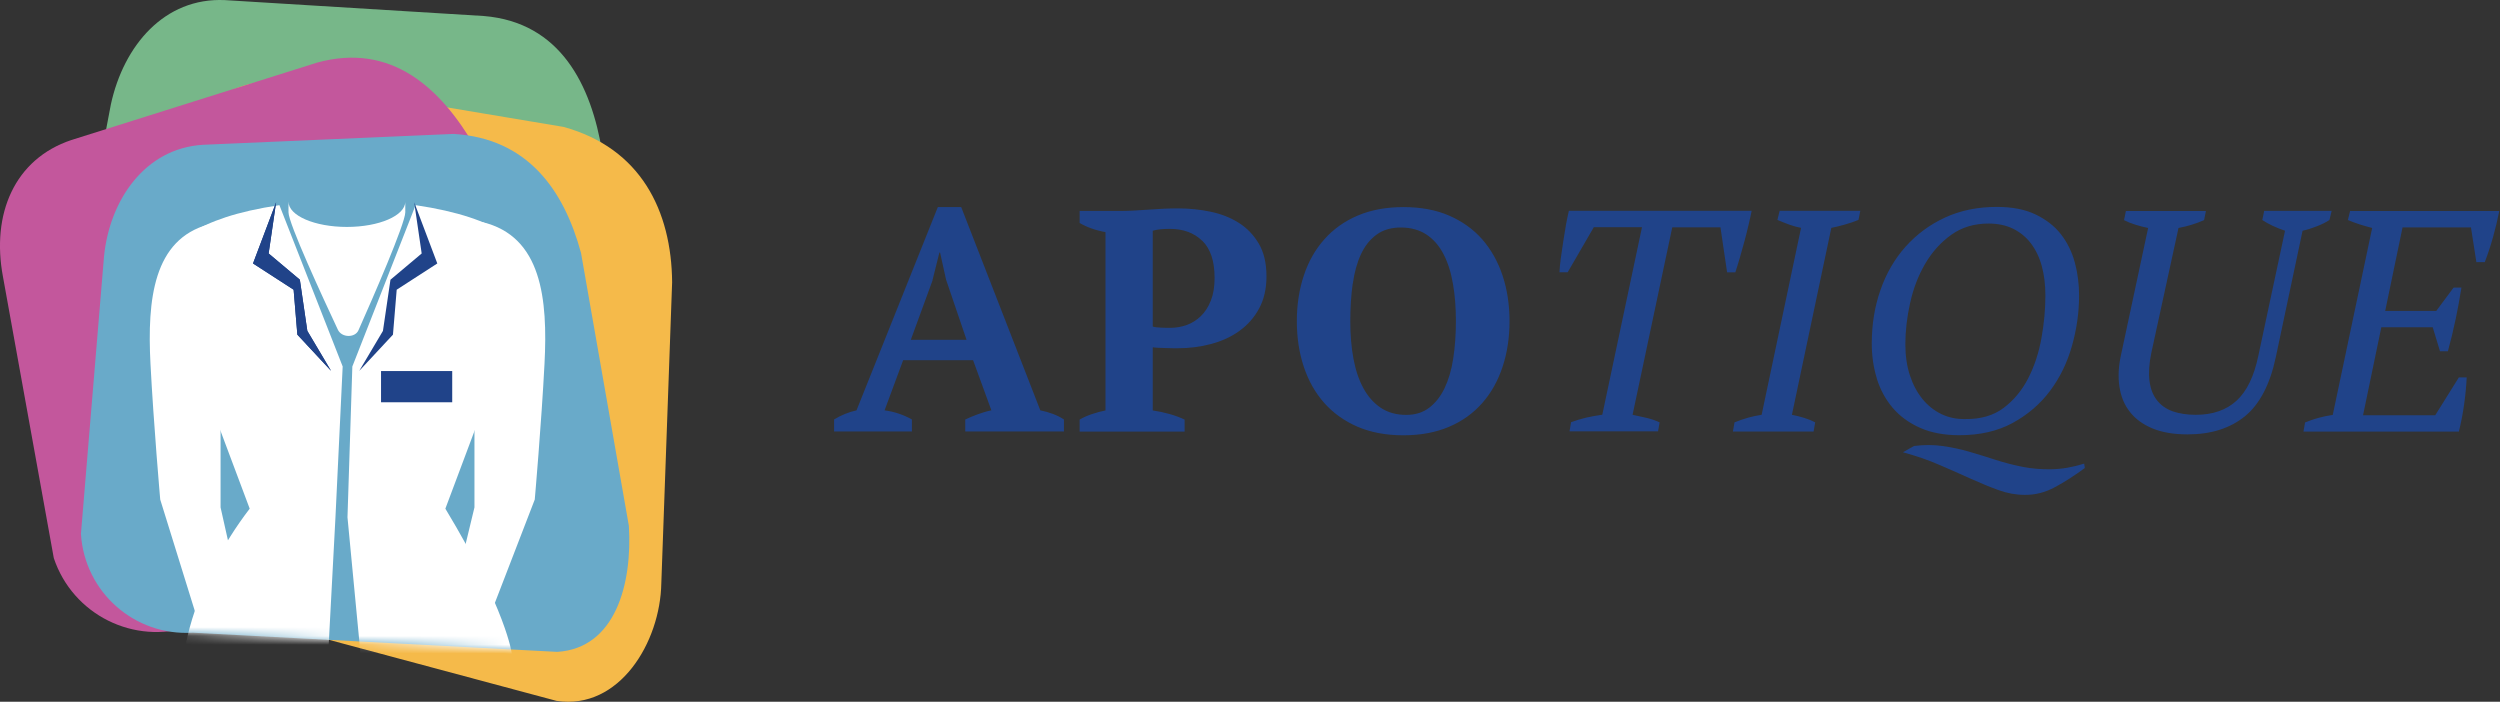
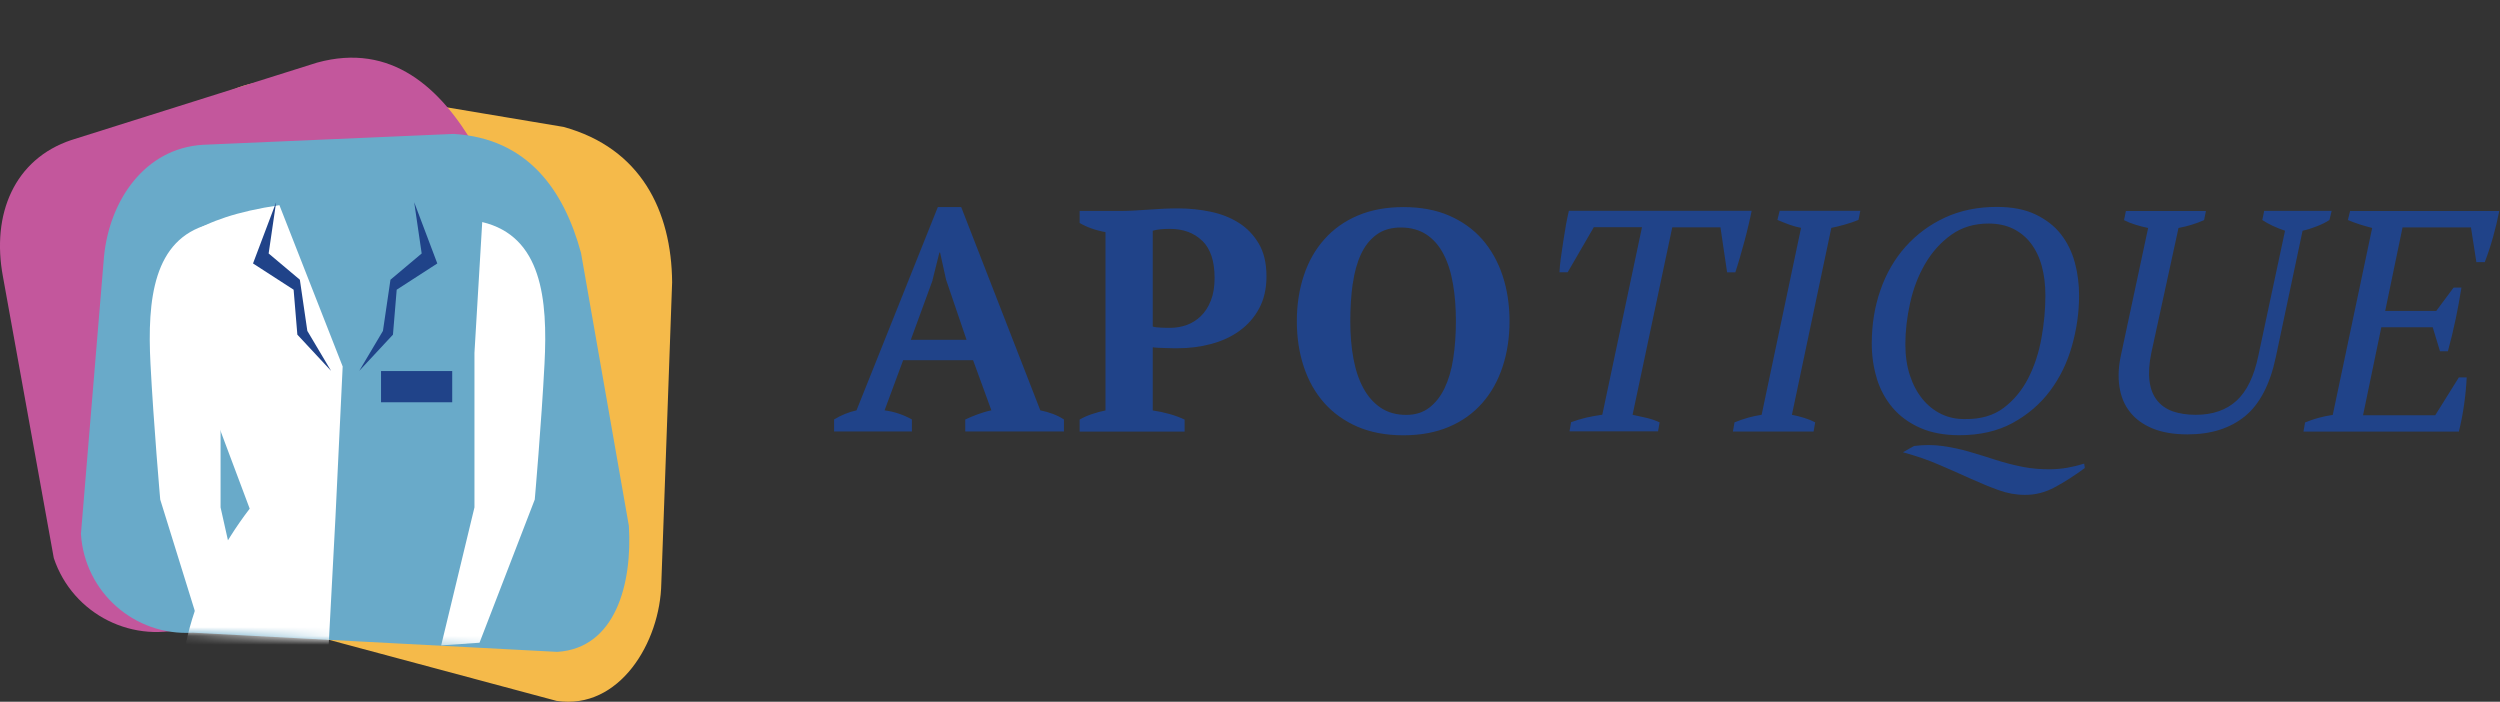
<svg xmlns="http://www.w3.org/2000/svg" fill="none" height="80" viewBox="0 0 285 80" width="285">
  <rect x="0" y="0" width="285" height="80" fill="#333333" stroke="none" />
  <mask id="a" height="60" maskUnits="userSpaceOnUse" width="63" x="9" y="15">
    <path d="m23.126 16.506c-6.627.405-11.674 6.108-11.269 12.735l-2.63 31.616c.405 6.628 6.107 11.674 12.735 11.269l41.559 2.187c6.627-.405 8.575-7.731 8.17-14.359l-5.455-31.117c-1.965-7.237-6.125-13.068-14.525-13.57z" fill="#fff" />
  </mask>
-   <path d="m60.941 63.883-42.539-6.747c-6.866-.298-12.189-6.108-11.891-12.974l6.129-32.26c1.462-6.721 6.107-12.19 12.973-11.891l29.557 1.816c8.72.72 12.245 7.876 13.485 15.54l2.246 32.622c-.298 6.866-3.099 14.197-9.964 13.899" fill="#77b789" />
  <path d="m63.462 79.904-43.681-11.716c-7.139-1.065-12.057-7.719-10.992-14.853l9.939-33.014c1.065-7.139 7.718-12.057 14.853-10.992l30.665 5.14c8.818 2.429 12.304 9.573 12.377 17.705l-1.232 34.31c-.115 6.751-4.795 14.487-11.929 13.417" fill="#f5ba4a" />
  <path d="m63.525 62.541-41.776 8.869c-6.461 2.161-13.455-1.325-15.616-7.787l-5.788-32.042c-1.364-7.203 1.325-13.455 7.787-15.616l28.005-8.823c8.52-2.348 14.137 2.941 18.003 9.594l13.672 29.4c2.161 6.461 2.178 14.244-4.287 16.405z" fill="#c3579c" />
  <path d="m63.521 74.313-41.559-2.186c-6.627.405-12.33-4.637-12.735-11.269l2.63-31.616c.626-6.389 4.641-12.33 11.269-12.735l28.585-1.24c8.4.499 12.56 6.333 14.525 13.57l5.455 31.117c.405 6.628-1.543 13.954-8.17 14.359z" fill="#69aac9" />
  <g mask="url(#a)">
    <g fill="#fff">
      <path d="m31.854 23.393 7.211 18.387-.823 17.193-.827 15.582h-16.421s.865-7.949 7.471-16.567l-3.316-8.844-5.562-12.948s-7.215-9.935 12.27-12.808" />
      <path d="m25.145 40.224v17.619l3.567 15.919h-4.752l-.639-.533-5.055-16.281s-.759-8.643-1.112-15.493c-.379-7.344.341-14.163 6.632-15.872" />
-       <path d="m47.378 23.393-7.211 18.387-.554 17.193 1.487 15.582h17.253s-.563-4.936-7.582-16.567l3.316-8.844 5.562-12.948s7.216-9.935-12.27-12.808" />
      <path d="m54.088 40.224v17.619l-3.793 15.731 4.369-.303 6.299-16.324s.759-8.643 1.112-15.493c.379-7.344-.303-14.521-7.101-16.14" />
-       <path d="m46.203 24.199c0 1.283-3.708 9.794-5.34 13.455-.392.878-1.914.861-2.348-.072-1.747-3.725-5.626-12.109-5.626-13.383v-1.21c0 1.594 2.979 2.881 6.657 2.881s6.657-1.291 6.657-2.881z" />
    </g>
    <path d="m51.553 42.3h-8.115v3.559h8.115z" fill="#204389" />
-     <path d="m31.478 23.057-2.634 6.977 4.628 2.992.426 5.123 3.844 4.13-2.706-4.556-.852-5.835-3.559-2.992z" fill="#204389" />
    <path d="m31.478 23.057-2.634 6.977 4.628 2.992.426 5.123 3.844 4.13-2.706-4.556-.852-5.835-3.559-2.992z" fill="#204389" />
    <path d="m47.218 23.057 2.634 6.977-4.628 2.992-.426 5.123-3.844 4.13 2.702-4.556.857-5.835 3.559-2.992z" fill="#204389" />
  </g>
  <path d="m267.912 24.041-.252 1.042c.452.19.905.358 1.368.505.452.147.926.274 1.399.4l-4.493 21.31c-1.126.168-2.178.453-3.157.863l-.179 1.042h17.711c.263-1.052.463-2.115.61-3.178.148-1.063.242-2.063.284-2.999h-.894l-2.694 4.315h-8.229l2.083-10.029h5.862l.831 2.736h.895c.336-1.221.631-2.441.884-3.652.252-1.21.473-2.41.663-3.61h-.895l-1.978 2.662h-5.82l1.979-9.524h7.798l.62 3.957h.958c.368-.958.684-1.926.958-2.915.273-.979.505-1.957.694-2.915h-16.995zm-25.793 1.042c.358.19.79.368 1.295.526.505.158.989.284 1.473.379l-3.094 14.48c-.284 1.294-.347 2.494-.179 3.61.168 1.115.558 2.073 1.189 2.873.621.8 1.484 1.431 2.568 1.884 1.094.453 2.42.684 4.009.684 2.663 0 4.831-.684 6.525-2.052 1.684-1.368 2.873-3.62 3.536-6.756l3.052-14.407c.526-.116 1.063-.284 1.62-.505.548-.21 1.032-.453 1.442-.716l.253-1.042h-7.693l-.211 1.042c.674.453 1.537.863 2.589 1.221l-3.052 14.291c-.484 2.315-1.304 4.009-2.473 5.083-1.168 1.073-2.725 1.61-4.661 1.61-.99 0-1.853-.137-2.6-.389-.747-.263-1.347-.684-1.799-1.252-.453-.568-.747-1.305-.863-2.199s-.053-1.978.21-3.241l3.094-14.217c1.01-.189 1.979-.484 2.915-.894l.211-1.042h-9.124l-.211 1.042zm-24.362 9.45c.358-1.631.926-3.115 1.705-4.451.779-1.337 1.768-2.442 2.968-3.304 1.199-.863 2.62-1.294 4.272-1.294 1.053 0 1.979.2 2.789.589.8.4 1.484.947 2.031 1.673.547.716.968 1.579 1.242 2.589.273 1.01.41 2.115.41 3.346 0 1.579-.147 3.199-.452 4.872-.295 1.663-.8 3.189-1.505 4.567-.705 1.379-1.642 2.505-2.799 3.378-1.158.873-2.621 1.294-4.368 1.273-.978.021-1.883-.158-2.715-.558-.831-.4-1.547-.968-2.157-1.705-.61-.747-1.094-1.642-1.442-2.694-.347-1.052-.526-2.241-.526-3.557 0-1.505.179-3.073.537-4.704m-3.778 8.65c.4 1.252 1 2.357 1.81 3.304s1.852 1.705 3.104 2.263c1.253.558 2.747.842 4.473.842 2.347 0 4.378-.463 6.093-1.4s3.136-2.157 4.262-3.662c1.126-1.505 1.957-3.22 2.494-5.125.537-1.905.81-3.809.81-5.735 0-1.294-.158-2.547-.484-3.757s-.852-2.284-1.578-3.22c-.726-.936-1.695-1.684-2.894-2.263-1.2-.579-2.673-.863-4.42-.863-2.2 0-4.178.41-5.925 1.221s-3.241 1.926-4.493 3.325c-1.242 1.4-2.2 3.052-2.852 4.936-.663 1.894-.989 3.925-.989 6.104 0 1.41.2 2.747.589 4.009m23.625 9.671c-1.315.41-2.547.621-3.704.642-1.147.021-2.252-.063-3.305-.274-1.052-.21-2.083-.473-3.093-.8-1.011-.326-2.01-.642-3-.926-.989-.295-2.01-.505-3.051-.652-1.042-.147-2.126-.147-3.252 0l-1.252.716c1.504.41 2.893.884 4.167 1.442 1.273.547 2.462 1.073 3.578 1.579 1.115.505 2.168.937 3.157 1.294s1.978.537 2.967.537c1.169.021 2.326-.263 3.452-.873 1.126-.6 2.263-1.337 3.41-2.189l-.074-.505zm-30.655-4.704c-.358-.189-.768-.358-1.242-.505-.463-.147-.936-.263-1.42-.358l4.493-21.31c.484-.095.989-.221 1.547-.379.547-.158 1.063-.326 1.547-.526l.211-1.042h-9.198l-.252 1.042c.452.189.894.368 1.326.526.431.158.884.284 1.368.379l-4.494 21.31c-1.01.147-2.031.431-3.094.863l-.179 1.042h9.198l.179-1.042zm-17.742 0c-.453-.21-.937-.379-1.453-.505-.515-.116-1.063-.242-1.631-.358l4.525-21.373h5.494l.757 5.135h.937c.168-.505.337-1.063.516-1.673.178-.61.357-1.231.526-1.873.168-.631.326-1.252.463-1.852.147-.6.263-1.137.358-1.621h-20.837c-.116.484-.231 1.021-.337 1.631-.105.61-.21 1.231-.305 1.873-.095.631-.189 1.252-.274 1.873-.084.61-.136 1.157-.157 1.631h.936l2.978-5.135h5.494l-4.525 21.373c-.674.095-1.284.21-1.853.337-.557.137-1.136.305-1.704.516l-.179 1.042h10.092l.179-1.042zm-34.98-15.796c.178-1.305.494-2.431.936-3.378s1.031-1.684 1.779-2.231c.736-.537 1.662-.81 2.767-.81s2.126.274 2.926.81 1.452 1.284 1.936 2.231c.495.947.853 2.073 1.074 3.378.231 1.305.336 2.726.336 4.262s-.105 2.957-.305 4.262-.537 2.431-.989 3.378c-.453.947-1.042 1.684-1.758 2.231-.715.547-1.589.81-2.62.81-1.126 0-2.094-.274-2.894-.81s-1.463-1.284-1.978-2.231c-.516-.947-.895-2.073-1.137-3.378s-.358-2.726-.358-4.262.095-2.957.274-4.262m-5.577 9.45c.526 1.589 1.304 2.968 2.336 4.136 1.031 1.158 2.304 2.063 3.809 2.715 1.505.642 3.242.968 5.209.968 1.968 0 3.705-.326 5.21-.968 1.504-.642 2.767-1.547 3.788-2.715 1.021-1.158 1.789-2.536 2.315-4.136.526-1.589.789-3.325.789-5.188 0-1.863-.263-3.599-.789-5.188-.526-1.589-1.305-2.968-2.315-4.136-1.021-1.157-2.284-2.063-3.788-2.715-1.505-.652-3.242-.968-5.21-.968-1.967 0-3.704.326-5.209.968s-2.778 1.547-3.809 2.715c-1.032 1.158-1.81 2.536-2.336 4.136-.527 1.589-.79 3.325-.79 5.188 0 1.863.263 3.599.79 5.188zm-11.566-14.354c.937.915 1.4 2.326 1.4 4.241 0 1.01-.147 1.873-.432 2.589-.284.716-.663 1.305-1.136 1.757-.463.453-1 .789-1.6 1.01-.6.21-1.22.326-1.873.326-.263 0-.61 0-1.042-.021-.431-.011-.757-.053-.968-.126v-10.923c.263-.074.537-.126.81-.158.274-.032.653-.053 1.137-.053 1.536 0 2.768.453 3.704 1.368m-5.64 12.133c.115.021.315.042.589.053s.558.021.863.032c.295.011.579.021.842.021h.579c1.294 0 2.546-.158 3.767-.484 1.221-.326 2.305-.821 3.231-1.494.936-.673 1.683-1.515 2.241-2.547s.842-2.252.842-3.662c0-1.484-.284-2.725-.863-3.715s-1.336-1.789-2.283-2.389c-.948-.6-2.021-1.021-3.231-1.273-1.21-.253-2.452-.379-3.715-.379-1.031 0-2.157.053-3.399.147-1.231.095-2.326.147-3.283.147h-4.525v1.368c.41.242.862.453 1.368.631.505.179 1.031.316 1.578.41v20.331c-.484.095-.979.232-1.494.4-.516.168-1 .379-1.452.642v1.368h11.965v-1.368c-.505-.242-1.074-.453-1.705-.631s-1.273-.316-1.926-.41v-7.188zm-25.12-7.651.789-3.157h.074l.684 3.094 2.336 6.861h-6.356l2.484-6.788zm-2.336 15.88c-.979-.547-2.021-.894-3.126-1.042l2.116-5.714h7.976l2.084 5.714c-.484.095-.979.242-1.505.431-.526.189-1.021.4-1.473.61v1.368h11.25v-1.368c-.358-.242-.779-.453-1.253-.631-.484-.179-.957-.316-1.441-.41l-9.019-23.173h-2.663l-9.271 23.173c-.431.095-.874.232-1.315.41s-.852.389-1.242.631v1.368h8.871v-1.368z" fill="#204389" />
</svg>